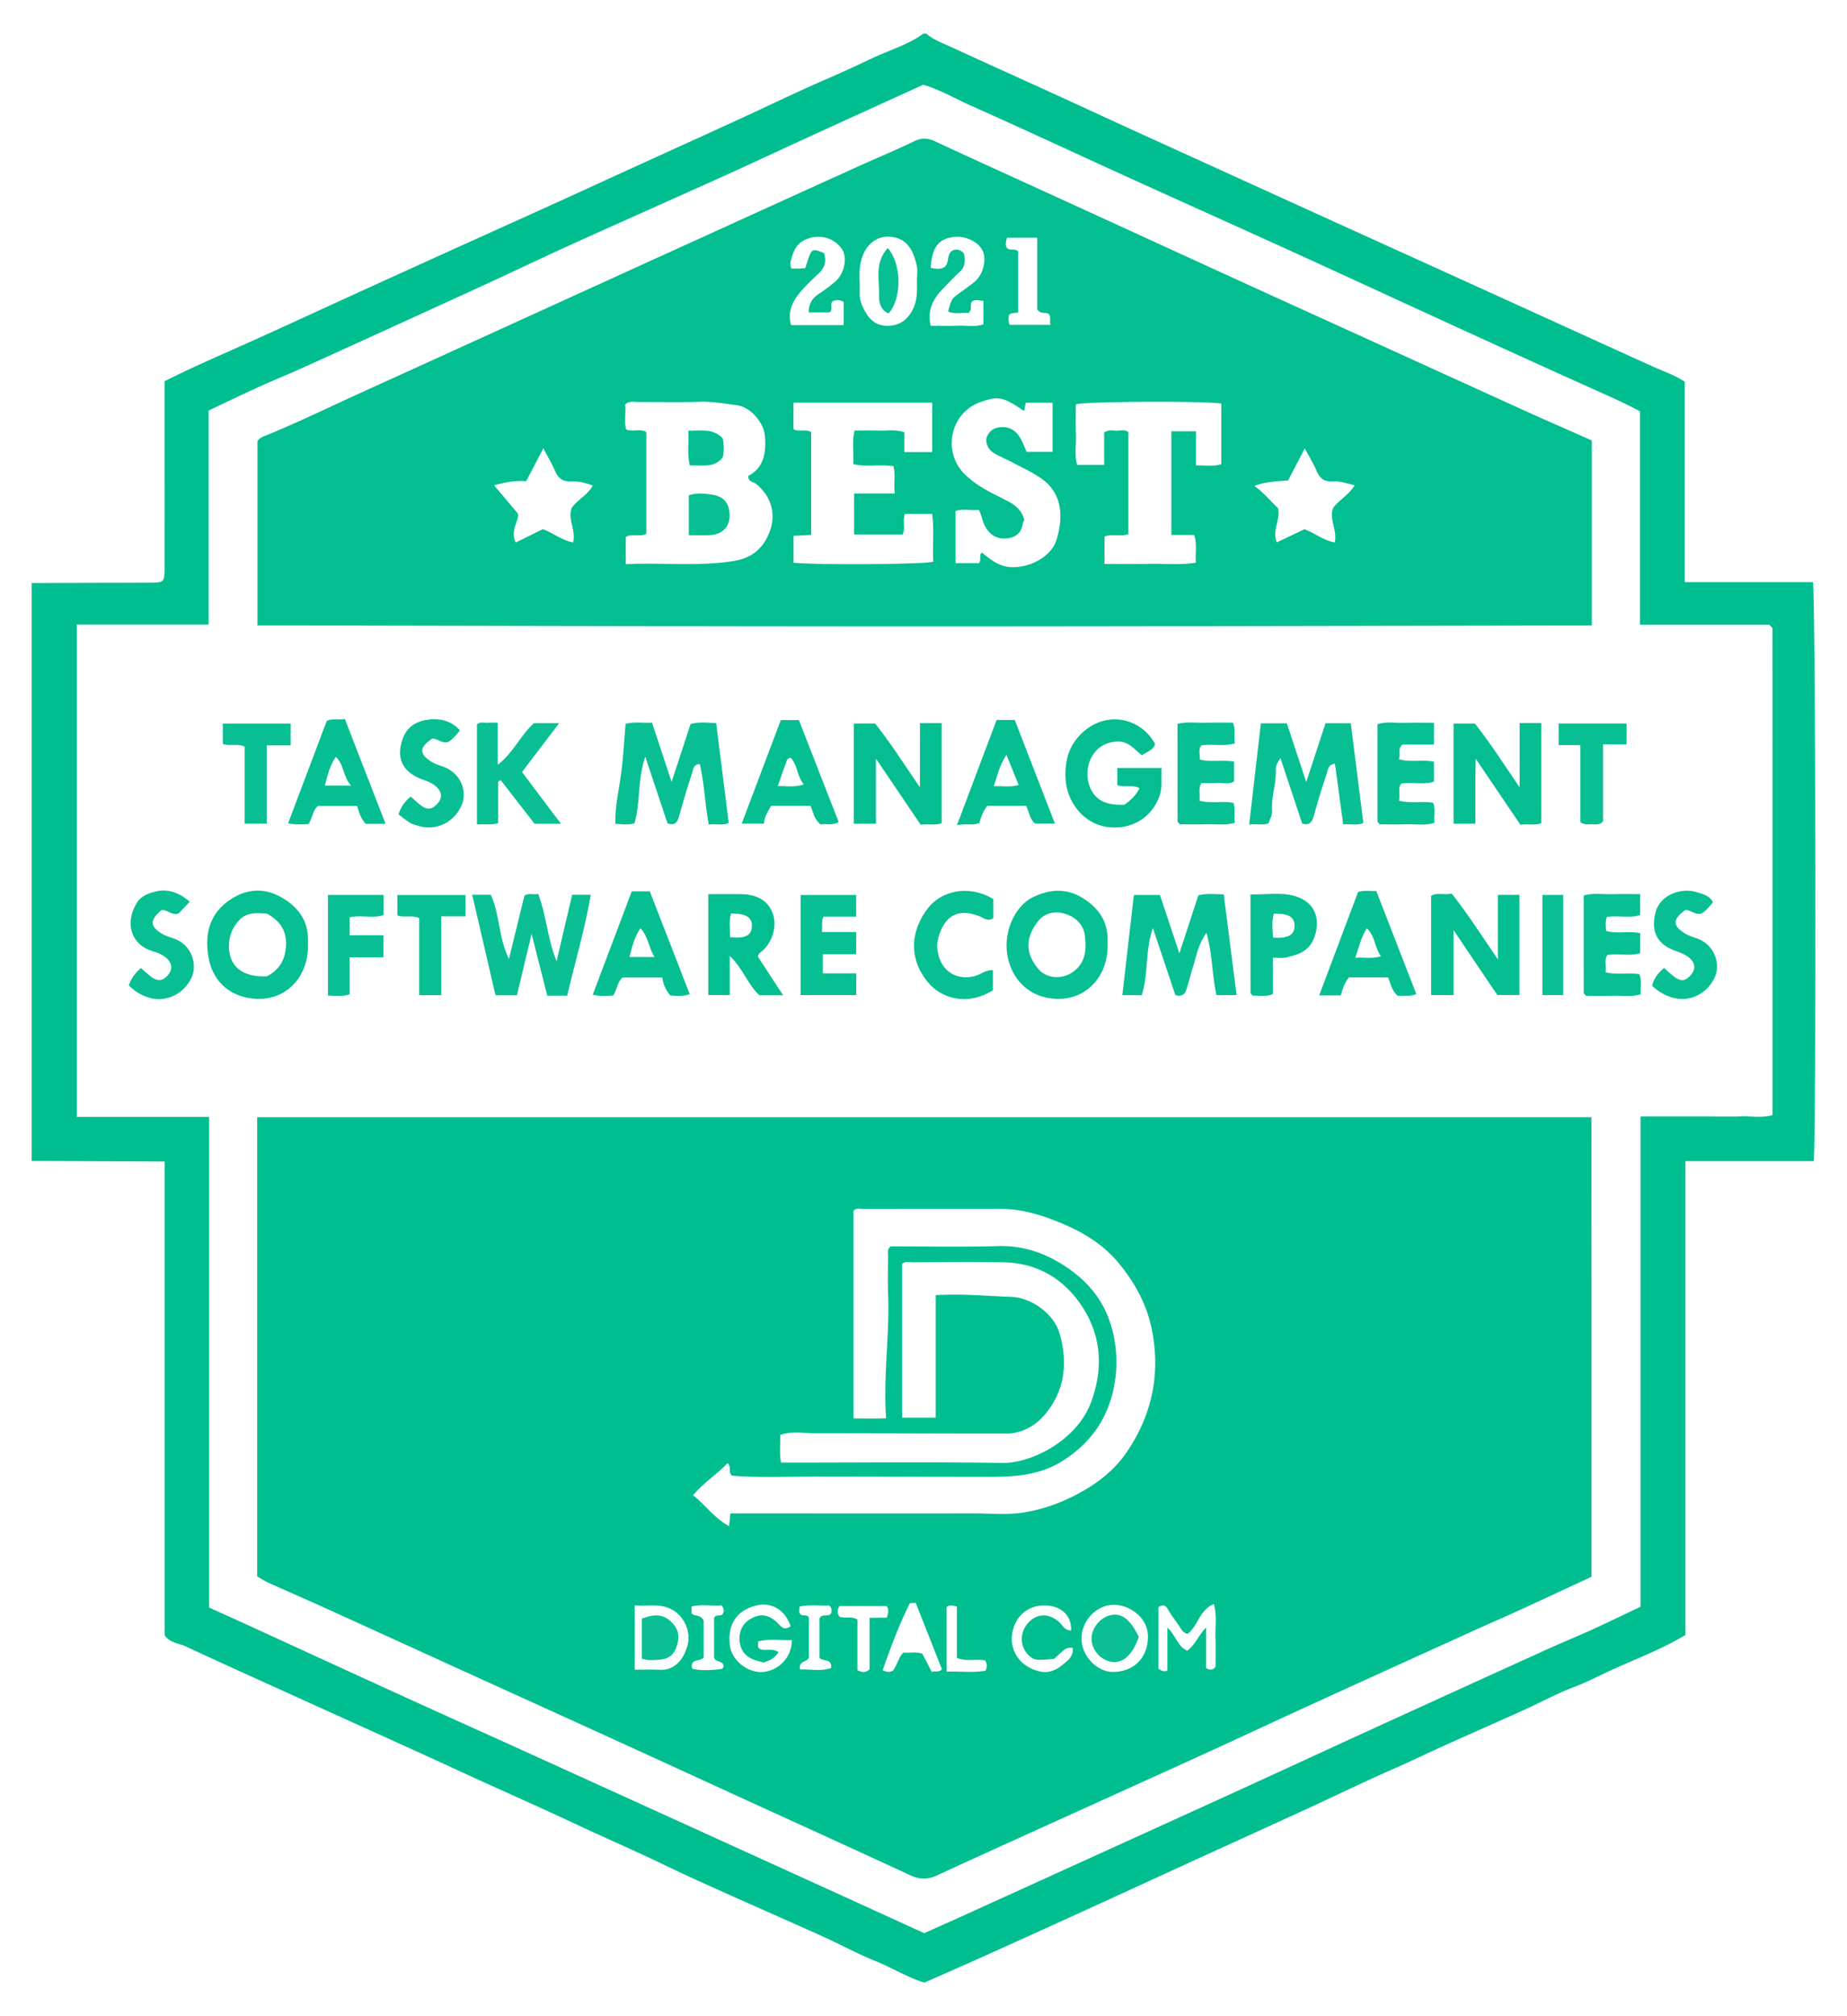
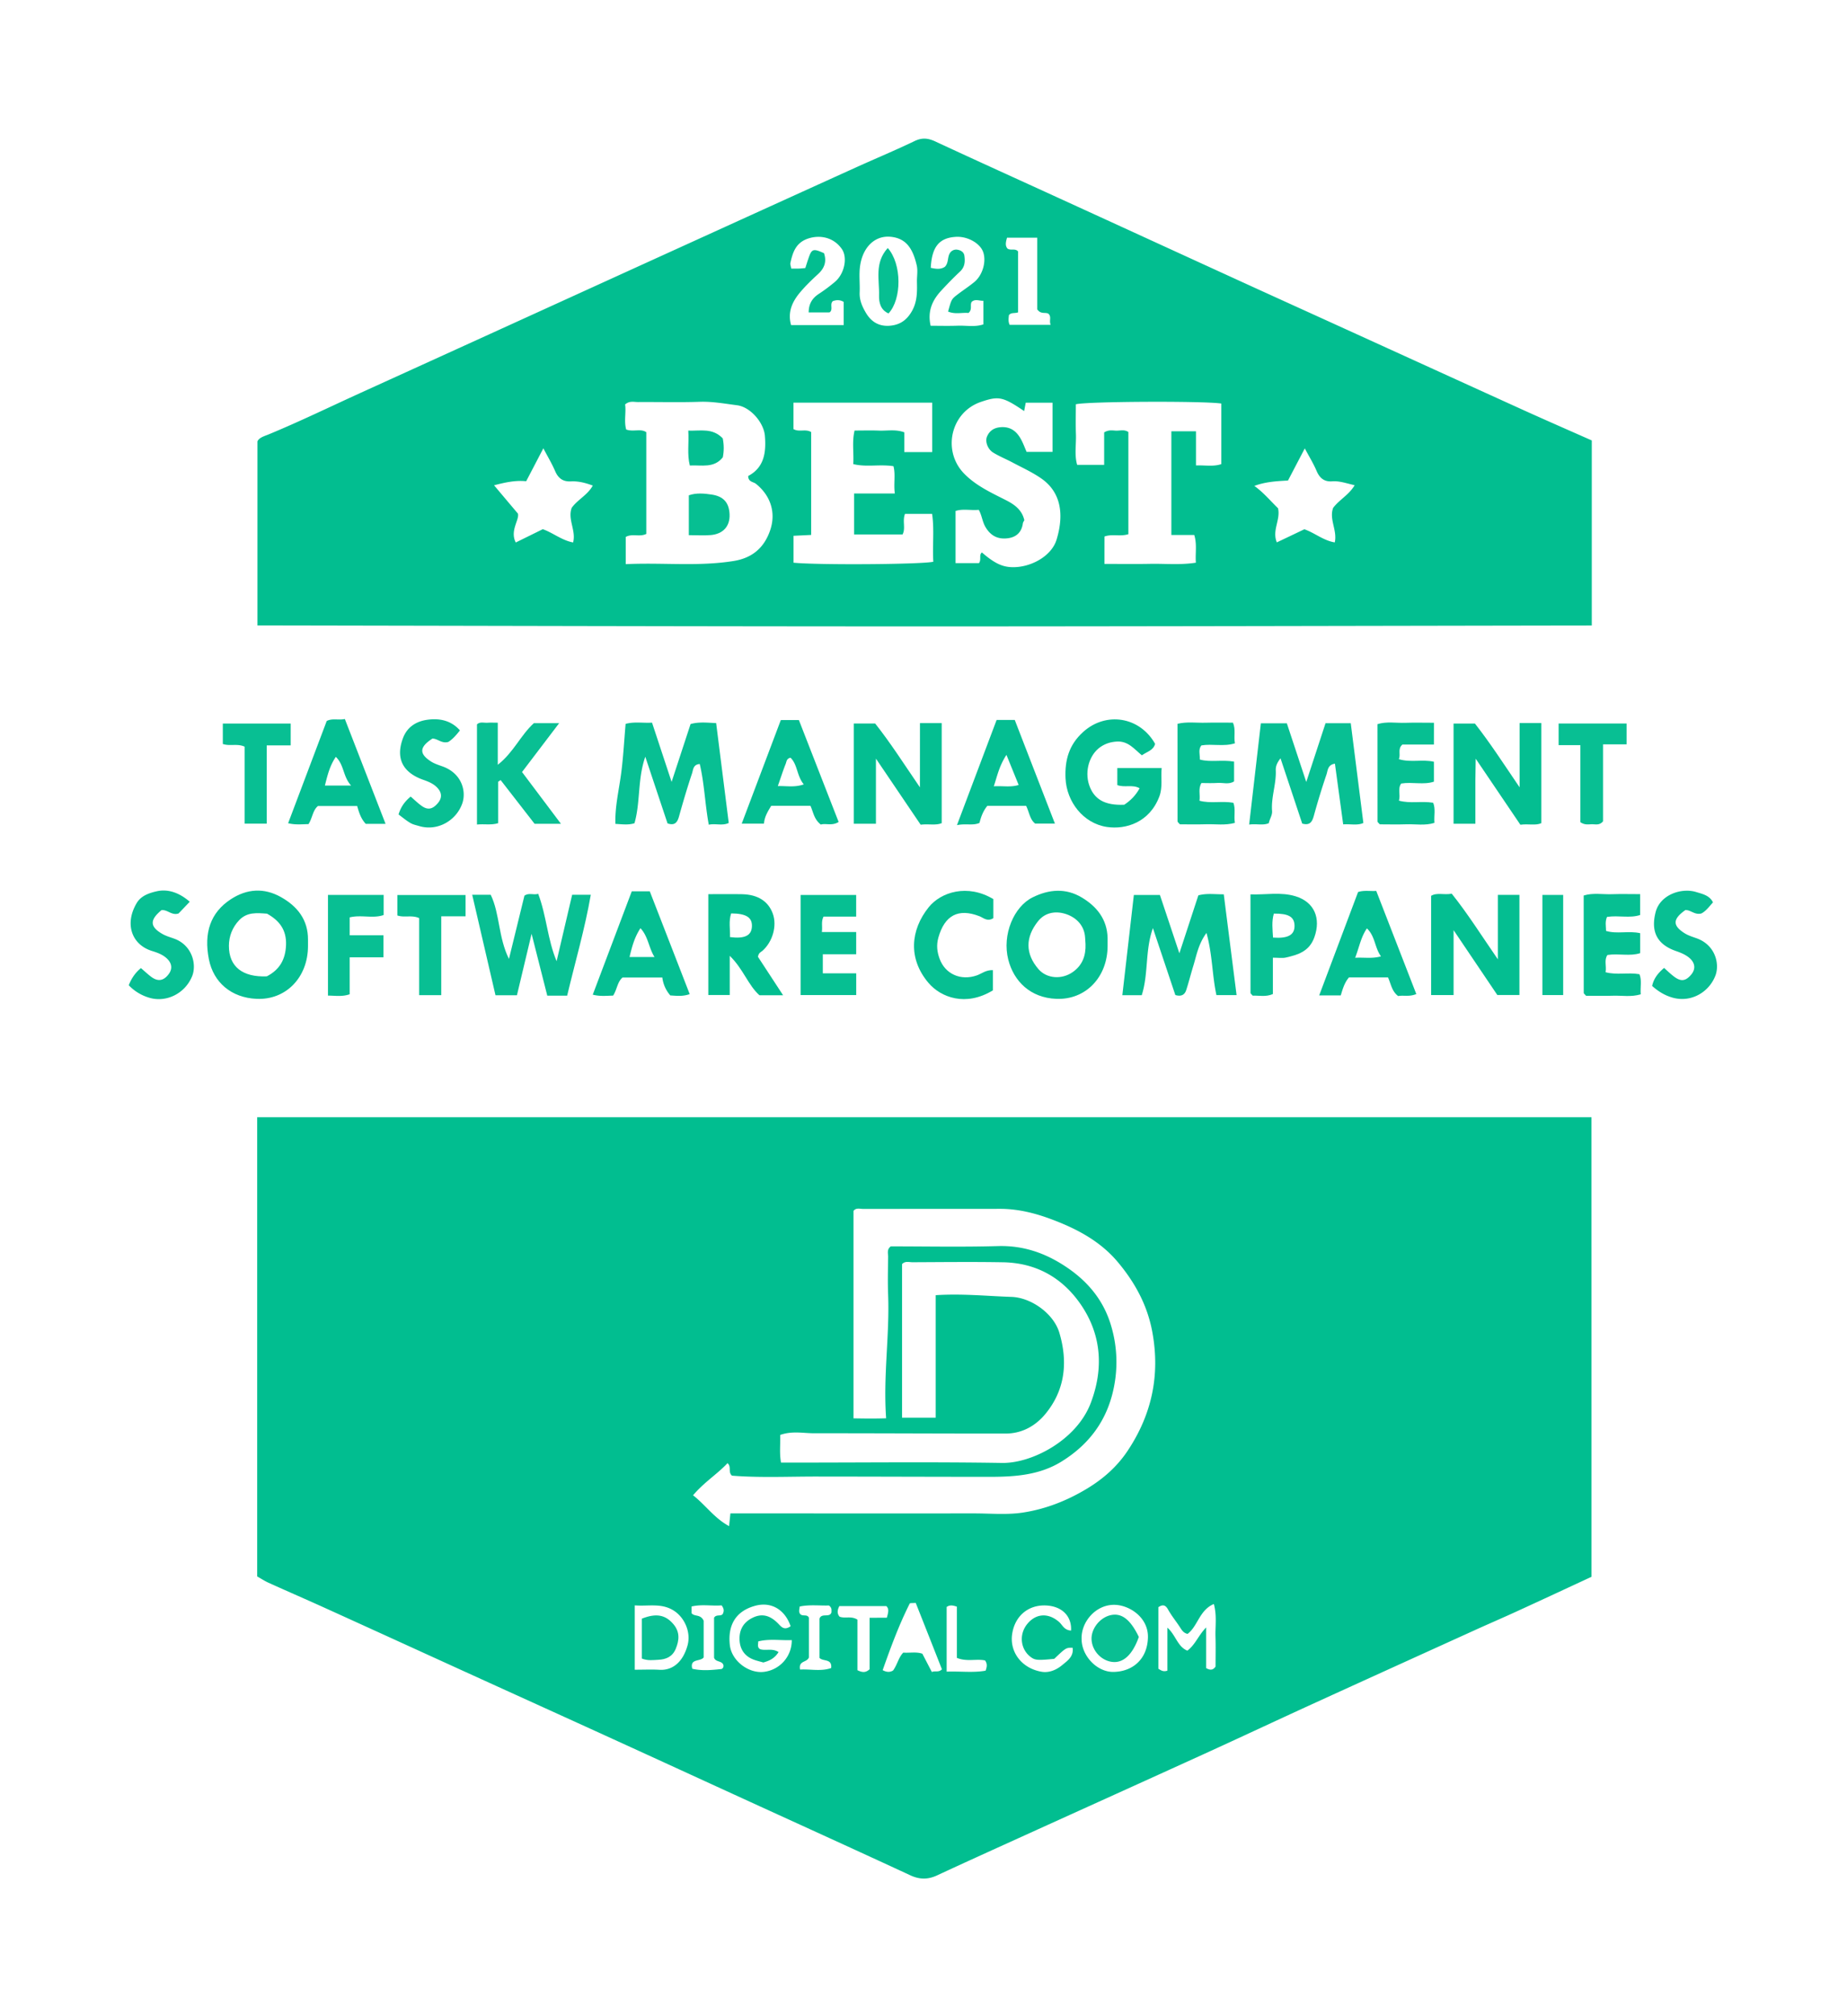
<svg xmlns="http://www.w3.org/2000/svg" width="110" height="120" fill="none">
-   <path d="M55.173 2c.42.375.949.557 1.447.786 2.073.954 4.153 1.889 6.228 2.835 1.486.678 2.968 1.367 4.456 2.047 2.077.948 4.155 1.89 6.232 2.836l6.232 2.834 6.32 2.866c2.076.942 4.153 1.887 6.23 2.832 2.076.944 4.15 1.893 6.231 2.828.587.263 1.204.466 1.789.86v11.924h7.633c.165.755.203 33.15.047 34.461h-7.642v28.2c-1.357.823-2.805 1.368-4.206 1.999-.81.365-1.598.787-2.439 1.105-1.037.392-2.017.932-3.03 1.388-1.742.786-3.493 1.547-5.23 2.342-.787.359-1.563.736-2.358 1.083-1.781.776-3.53 1.631-5.297 2.443-2.215 1.017-4.435 2.022-6.65 3.035-2.046.935-4.09 1.878-6.137 2.811-2.132.973-4.265 1.943-6.4 2.904-1.18.532-2.369 1.047-3.575 1.581-1.001-.299-1.918-.884-2.92-1.284-1.086-.435-2.12-1.007-3.189-1.487-2.332-1.051-4.678-2.07-7.006-3.126a105.83 105.83 0 0 1-2.264-1.052c-1.863-.902-3.764-1.717-5.634-2.598-2.118-.997-4.27-1.933-6.399-2.915a673.43 673.43 0 0 0-4.04-1.846c-2.107-.956-4.215-1.906-6.32-2.862-2.079-.943-4.16-1.876-6.227-2.842-.409-.19-.925-.193-1.247-.655v-28.2l-7.925-.037V34.7c2.33-.008 4.66-.013 6.99-.02.921-.005.925-.006.927-.959.002-3.307 0-6.612 0-9.92v-1.109c1.535-.778 3.061-1.438 4.581-2.116 2.113-.941 4.209-1.918 6.314-2.876a2613.99 2613.99 0 0 1 6.232-2.832c2.107-.954 4.216-1.904 6.323-2.858 1.347-.612 2.692-1.233 4.038-1.846 2.245-1.024 4.492-2.04 6.733-3.069 1.795-.821 3.57-1.69 5.384-2.468.905-.388 1.795-.816 2.684-1.227.97-.447 2.019-.752 2.895-1.395.064-.004.127-.004.19-.004ZM12.454 95.679c.733.331 1.437.645 2.137.965 3.154 1.445 6.306 2.895 9.462 4.333 2.7 1.231 5.407 2.444 8.108 3.671a30986.562 30986.562 0 0 1 18.777 8.536l4.103 1.874c.848-.38 1.641-.732 2.43-1.09 1.947-.882 3.89-1.766 5.835-2.651 3.525-1.601 7.05-3.201 10.57-4.808 2.534-1.155 5.06-2.327 7.59-3.483a4455.54 4455.54 0 0 1 10.567-4.814c.901-.41 1.82-.78 2.719-1.19.982-.446 1.954-.921 2.951-1.393V66.45h3.985c.661 0 1.323.018 1.984-.005.644-.02 1.301.106 1.893-.08 0-9.692 0-19.326-.002-28.958 0-.026-.028-.055-.049-.078-.019-.024-.044-.045-.151-.15h-7.694V24.481c-.907-.49-1.783-.874-2.658-1.266-2.77-1.242-5.531-2.5-8.291-3.762-3.185-1.456-6.36-2.928-9.545-4.379-3.376-1.537-6.762-3.053-10.138-4.588-3.074-1.397-6.135-2.829-9.22-4.201-.957-.426-1.866-.966-2.835-1.24-2.357 1.073-4.672 2.124-6.981 3.182-1.606.735-3.202 1.488-4.813 2.215-3.017 1.361-6.044 2.7-9.06 4.065-1.833.829-3.644 1.701-5.473 2.538-3.49 1.6-6.985 3.192-10.48 4.78-.93.422-1.876.803-2.804 1.225-.982.445-1.953.916-2.945 1.386V37.17h-7.85v29.305h7.878V95.68Z" fill="#01BE90" />
  <path d="M94.784 93.848c-1.505.697-2.989 1.39-4.479 2.071-.842.386-1.696.752-2.54 1.136-3.216 1.46-6.433 2.917-9.644 4.384-2.14.977-4.27 1.979-6.411 2.954-3.552 1.616-7.107 3.222-10.66 4.833-1.747.793-3.495 1.582-5.235 2.391-.549.255-1.045.255-1.603-.004-3.177-1.473-6.366-2.919-9.55-4.375-2.704-1.236-5.405-2.478-8.112-3.712-2.93-1.337-5.865-2.666-8.796-4-2.762-1.257-5.524-2.52-8.288-3.773-1.154-.525-2.317-1.028-3.473-1.55-.226-.103-.436-.241-.676-.377v-27.33h79.465c.002 9.083.002 18.168.002 27.351ZM43.5 90.075h.748c4.598 0 9.194.002 13.793 0 .944 0 1.904.091 2.83-.043 1.384-.203 2.688-.716 3.894-1.448.948-.576 1.76-1.291 2.382-2.22 1.451-2.17 1.959-4.526 1.476-7.11-.295-1.576-1.022-2.907-2.035-4.12-1.079-1.292-2.523-2.032-4.04-2.592-.943-.349-1.955-.597-2.996-.595-2.71.006-5.417 0-8.126.006-.206 0-.446-.087-.594.117v12.347c.653.01 1.259.02 1.942-.004-.181-2.516.21-4.918.12-7.332-.029-.755-.012-1.512 0-2.268.003-.206-.093-.446.158-.632 2.111 0 4.254.044 6.392-.017 1.338-.038 2.538.324 3.65.986 1.516.905 2.646 2.132 3.123 3.91a7.53 7.53 0 0 1 .123 3.502c-.388 1.959-1.463 3.405-3.131 4.433-1.3.801-2.77.903-4.248.903-3.457 0-6.916-.015-10.372-.017-1.683 0-3.366.078-4.996-.053-.25-.223-.013-.53-.265-.744-.613.657-1.395 1.134-2.052 1.912.744.58 1.268 1.365 2.145 1.835l.08-.756Zm12.226-12.988c1.58-.102 3.045.053 4.513.102 1.177.038 2.51.996 2.849 2.124.52 1.738.354 3.415-.835 4.85-.587.708-1.395 1.16-2.359 1.16-3.807.003-7.612-.02-11.419-.018-.644 0-1.299-.15-2.01.1.022.519-.055 1.064.049 1.645h.901c4.09 0 8.182-.045 12.27.021 1.773.028 4.43-1.355 5.271-3.555.773-2.022.665-4.051-.589-5.876-1.1-1.602-2.669-2.48-4.64-2.512-1.792-.03-3.587-.01-5.38-.002-.206 0-.439-.086-.624.111v9.14h2.003v-7.29Zm-1.187 18.315c-.186.017-.337-.003-.36.04-.646 1.28-1.136 2.62-1.611 3.962.28.152.479.11.625.016.257-.368.327-.784.603-1.06.402.028.775-.061 1.136.066l.566 1.088c.197-.09.398.047.6-.16-.514-1.309-1.04-2.64-1.56-3.952Zm16.187 1.844c-.236-.055-.331-.21-.435-.37-.237-.368-.519-.707-.729-1.086-.176-.316-.358-.274-.574-.134v3.663c.169.108.296.197.538.114v-2.558c.504.449.6 1.13 1.187 1.369.475-.354.651-.9 1.12-1.382v2.42c.262.149.423.111.561-.091 0-.58.015-1.178-.004-1.776-.02-.616.093-1.24-.098-1.948-.863.361-.956 1.327-1.566 1.78Zm-23.64-.456c-.334-.983-1.148-1.48-2.111-1.217-1.172.32-1.638 1.164-1.509 2.338.1.916 1.075 1.675 1.978 1.6a1.88 1.88 0 0 0 1.71-1.896c-.667.029-1.337-.09-1.996.078-.007.199-.064.364.114.464.333.108.723-.076 1.096.17-.244.396-.577.528-.907.621-.215-.062-.395-.104-.568-.168-.562-.207-.838-.646-.85-1.216-.011-.562.226-1.003.767-1.272.606-.303 1.081-.112 1.513.318.198.199.363.458.763.18Zm17.33.774c.008.998.917 1.952 1.884 1.945 1.15-.01 2.037-.756 2.067-2.055.027-1.198-1.115-1.927-1.993-1.938-1.138-.017-2.005 1.049-1.957 2.048Zm-26.612 1.814c.543 0 1.007-.023 1.467.005.791.048 1.406-.469 1.677-1.455.216-.786-.181-1.677-.848-2.084-.729-.447-1.5-.23-2.296-.296v3.83Zm25.984-2.33c.046-.868-.55-1.454-1.503-1.494-1.013-.044-1.832.594-2.003 1.683-.168 1.08.56 2.056 1.748 2.262.442.078.876-.106 1.21-.38.313-.26.722-.52.639-1.05-.396-.001-.396-.001-1.092.661-.953.095-1.132.084-1.37-.085-.643-.452-.752-1.36-.237-1.99.516-.632 1.249-.677 1.889-.124.206.178.303.496.72.516Zm-10.972-.763c.085-.315.151-.523-.03-.693h-2.798c-.125.244-.144.445.015.63.323.125.687-.062 1.062.176v3.01c.274.129.475.17.725-.057v-3.064c.367-.002.672-.002 1.026-.002Zm3.563-.64v3.847c.818-.03 1.582.077 2.32-.057.084-.235.11-.413-.034-.61-.514-.108-1.086.09-1.677-.151v-3.048c-.252-.087-.43-.112-.61.019Zm-14.471.818v2.182c-.191.265-.844.05-.678.676.589.135 1.159.078 1.725.017.076-.007.15-.11.132-.221-.068-.292-.467-.169-.56-.455v-2.38c.144-.225.403-.052.522-.23.069-.15.088-.294-.073-.504-.559.05-1.172-.08-1.791.068v.394c.176.231.528.038.723.453Zm6.898 2.209V96.34c.125-.368.614-.025.716-.385-.013-.111.05-.244-.153-.4-.53.02-1.142-.064-1.742.061-.023.193-.081.349.059.475.147.114.39-.024.488.19v2.368c-.123.318-.628.17-.526.72.606-.04 1.23.126 1.853-.091.066-.585-.5-.375-.695-.606Z" fill="#01BE90" />
  <path d="M94.8 26.216v11.012c-13.271.019-26.508.055-39.744.055-13.225 0-26.45-.038-39.724-.06V26.268c.111-.231.412-.309.656-.409 1.861-.769 3.671-1.65 5.504-2.484 2.762-1.255 5.524-2.512 8.286-3.769 3.608-1.643 7.214-3.286 10.822-4.927 3.466-1.577 6.933-3.154 10.403-4.726 1.154-.522 2.326-1.009 3.468-1.558.447-.215.806-.174 1.238.027 2.472 1.149 4.956 2.272 7.434 3.406 3.66 1.673 7.319 3.352 10.978 5.024 1.97.9 3.945 1.794 5.918 2.692 3.578 1.628 7.156 3.26 10.735 4.884 1.35.61 2.707 1.202 4.027 1.787Zm-57.533 7.362c2.194-.106 4.318.153 6.436-.19 1.106-.18 1.808-.794 2.16-1.813.37-1.066.025-2.086-.844-2.78-.157-.126-.456-.1-.46-.465.954-.503 1.077-1.404.995-2.39-.066-.794-.868-1.72-1.656-1.82-.736-.094-1.467-.23-2.22-.206-1.225.042-2.452.006-3.679.015-.238.002-.502-.089-.77.142.068.479-.076 1.002.064 1.492.428.157.861-.072 1.197.16v6.055c-.4.199-.835-.04-1.223.18v1.62Zm18.25-6.671v-2.942h-8.26v1.575c.346.195.72-.03 1.052.176v6.122c-.37.02-.702.034-1.049.052v1.601c1.462.146 7.62.104 8.324-.057-.06-.948.066-1.912-.072-2.847h-1.615c-.166.426.051.85-.144 1.221h-2.885V29.37h2.423c-.077-.598.053-1.123-.08-1.623-.826-.128-1.612.069-2.394-.125.04-.687-.081-1.336.078-1.997.518 0 .99-.015 1.457.004.489.019.99-.09 1.504.102v1.176h1.662Zm10.26 6.656c.963 0 1.841.013 2.718-.004.899-.017 1.802.076 2.726-.068-.042-.572.077-1.098-.097-1.65h-1.363v-6.17h1.466v2.03c.562-.018 1.048.082 1.51-.079v-3.604c-1.08-.16-7.985-.129-8.664.044 0 .59-.017 1.187.005 1.781.023.613-.1 1.24.074 1.823h1.607v-1.93c.273-.168.496-.113.708-.105.243.008.5-.083.735.083v6.08c-.489.156-.971-.03-1.424.139-.002.534-.002 1.028-.002 1.63Zm-4.783-9.098c-1.268-.854-1.512-.907-2.578-.543-1.798.613-2.317 2.91-.998 4.265.712.73 1.623 1.14 2.507 1.59.519.265.948.59 1.08 1.187-.033.066-.079.119-.086.178-.08.588-.45.869-1.008.905-.54.036-.938-.195-1.222-.682-.188-.32-.212-.698-.398-1.02-.49.043-.96-.076-1.382.068v3.104h1.395c.161-.223-.019-.473.173-.636.704.606 1.154.833 1.698.871 1.1.076 2.438-.596 2.752-1.64.496-1.642.169-2.879-.903-3.628-.532-.373-1.136-.646-1.713-.952-.382-.205-.788-.366-1.155-.591-.337-.206-.503-.668-.37-.967.149-.335.404-.513.802-.547.549-.046.908.204 1.166.628.17.28.278.6.388.842h1.543v-2.93h-1.596l-.095.498Zm-31.57 4.418c.403.48.827.983 1.42 1.685.104.365-.493 1.013-.127 1.72l1.609-.792c.62.221 1.128.662 1.806.79.189-.715-.34-1.366-.084-2.06.343-.487.949-.762 1.255-1.326-.442-.164-.865-.272-1.304-.248-.471.025-.753-.183-.939-.615-.185-.433-.431-.84-.7-1.355l-1.023 1.96c-.681-.07-1.336.094-1.913.241Zm48.258 2.618c.626.218 1.126.669 1.811.782.161-.72-.348-1.372-.098-2.054.364-.486.947-.776 1.282-1.35-.485-.107-.896-.265-1.34-.23-.474.034-.746-.194-.93-.627-.182-.43-.432-.83-.699-1.335l-1.001 1.914c-.691.036-1.361.078-2.003.32.545.39.964.897 1.41 1.33.161.69-.37 1.307-.072 2.03.54-.255 1.06-.503 1.64-.78ZM54.609 16.74c0-.312.057-.638-.01-.935-.242-1.066-.673-1.624-1.546-1.711-.947-.095-1.664.613-1.827 1.717-.078.52-.006 1.062-.028 1.592-.02.458.151.844.376 1.223.317.53.769.802 1.388.763.593-.04 1.015-.301 1.333-.845.342-.583.327-1.185.314-1.804Zm.823-.8c.296.066.587.111.841-.06.227-.232.148-.552.286-.794a.44.44 0 0 1 .48-.22c.198.036.364.144.395.348.05.347.034.676-.26.95-.39.364-.76.747-1.122 1.138-.529.572-.824 1.223-.627 2.087.543 0 1.071.015 1.596-.004.52-.021 1.052.093 1.547-.08v-1.402c-.256.009-.487-.131-.703.068-.108.198.057.448-.187.657-.373-.038-.8.094-1.214-.086.203-.732.199-.738.593-1.037.32-.244.66-.464.97-.72.499-.41.726-1.228.525-1.788-.187-.525-.931-.94-1.614-.901-1 .056-1.44.585-1.506 1.843Zm-7.27 2.655c.001-.509.21-.844.6-1.101a9.77 9.77 0 0 0 .969-.723c.56-.476.762-1.44.403-1.954-.485-.693-1.288-.848-1.982-.627-.75.239-.94.82-1.08 1.467-.016.08.025.173.052.33.159 0 .31.003.46-.002.121-.004.242-.02.377-.03.073-.228.136-.43.206-.629.18-.513.274-.541.907-.257.17.494.032.893-.358 1.249-.37.337-.733.69-1.056 1.072-.476.56-.765 1.188-.546 1.959h3.132v-1.382c-.237-.136-.442-.116-.646-.044-.203.192.042.508-.195.67-.41.002-.81.002-1.244.002Zm11.97.74h2.44c-.101-.257.067-.475-.131-.662-.184-.11-.445.057-.669-.263v-4.261h-1.798c-.072.257-.123.465.027.645.196.138.454-.032.63.169v3.629c-.197.073-.419-.01-.545.17-.014.174-.055.358.045.574Z" fill="#02BE90" />
  <path d="M73.646 59.228h-1.2c-.26-1.196-.233-2.404-.593-3.701-.492.674-.592 1.342-.787 1.97-.146.474-.265.955-.417 1.424-.087.273-.28.411-.651.301l-1.335-3.983c-.477 1.34-.255 2.719-.666 3.995h-1.155l.686-5.967h1.552l1.159 3.47 1.13-3.448c.51-.136.975-.056 1.514-.062.25 1.976.5 3.934.763 6.001Zm4.15-12.686 1.147-3.497h1.503l.751 5.937c-.361.163-.763.05-1.202.083l-.492-3.612c-.435.063-.424.407-.5.635a43.674 43.674 0 0 0-.76 2.48c-.1.357-.24.575-.688.45-.42-1.264-.848-2.552-1.293-3.885-.172.224-.293.436-.282.71.038.816-.284 1.602-.22 2.418.021.269-.144.471-.195.734-.355.148-.715.021-1.17.082l.697-6.028h1.547l1.157 3.493Zm-38.04 2.465-1.325-3.968c-.468 1.343-.282 2.7-.644 3.959-.367.114-.704.062-1.136.038-.032-1.005.2-1.96.332-2.929.134-.984.185-1.98.276-3.023.517-.144 1.04-.04 1.573-.074l1.166 3.527 1.13-3.444c.516-.142 1-.077 1.523-.056l.75 5.944c-.383.183-.783.017-1.19.104-.227-1.242-.26-2.444-.537-3.612-.398.025-.39.348-.456.547-.284.85-.538 1.71-.779 2.573-.1.363-.259.558-.683.414Z" fill="#08BF93" />
  <path d="M33.778 59.258h-1.185c-.3-1.184-.6-2.369-.934-3.68-.312 1.304-.59 2.47-.872 3.657h-1.278l-1.386-5.979h1.102c.547 1.127.445 2.522 1.086 3.817l.922-3.764c.265-.193.544-.024.82-.111.5 1.323.551 2.707 1.096 4.011.318-1.353.62-2.639.926-3.955h1.11c-.357 2.05-.928 3.991-1.407 6.004Z" fill="#09BF93" />
  <path d="M86.57 59.224h-1.338v-5.907c.348-.212.765-.036 1.228-.127.953 1.191 1.776 2.5 2.747 3.908v-3.836h1.284v5.96h-1.316l-2.605-3.86v3.862Zm3.93-16.188h1.297v5.956c-.35.157-.757.028-1.25.094-.832-1.23-1.68-2.485-2.66-3.93-.009.574-.018.947-.02 1.32-.004.439 0 .88 0 1.32v1.232h-1.299v-5.963h1.273c.895 1.137 1.72 2.411 2.66 3.795v-3.824Zm-35.711.002h1.295v5.956c-.36.147-.765.03-1.255.089-.835-1.233-1.683-2.488-2.662-3.932v3.877h-1.32V43.06h1.273c.907 1.141 1.723 2.421 2.667 3.801.002-1.338.002-2.54.002-3.824Z" fill="#04BE91" />
  <path d="M65.964 56.299c-.002 1.855-1.299 3.22-3.056 3.15-1.548-.06-2.535-1.053-2.86-2.336-.377-1.486.335-3.154 1.452-3.705.982-.486 1.974-.56 2.925.008.893.534 1.512 1.297 1.539 2.41.004.159 0 .316 0 .473Zm-1.316-.123-.023-.375c-.043-.708-.509-1.168-1.082-1.378-.585-.214-1.263-.163-1.716.4-.77.957-.77 1.943.02 2.858.495.575 1.395.625 2.032.181.591-.408.798-.993.77-1.686Zm-46.305.138c-.003 1.852-1.308 3.217-3.07 3.135-1.486-.068-2.558-.967-2.832-2.353-.31-1.571.087-2.777 1.304-3.574.962-.629 1.982-.695 2.986-.13.978.548 1.622 1.35 1.612 2.544v.378Zm-2.442-1.934c-.594-.044-1.185-.11-1.66.391-.409.43-.606.966-.608 1.519-.003 1.249.818 1.88 2.257 1.82.765-.395 1.113-1.006 1.145-1.871.032-.903-.403-1.454-1.134-1.86Z" fill="#06BF92" />
  <path d="M69.184 45.71c-.059.593.072 1.137-.138 1.695-.578 1.534-1.984 1.984-3.131 1.812-1.407-.214-2.391-1.503-2.456-2.887-.05-1.098.21-2.012 1.055-2.771 1.359-1.22 3.364-.907 4.28.713-.1.383-.468.46-.79.682-.437-.354-.806-.858-1.487-.818-.364.02-.678.12-.964.312-.674.456-.964 1.437-.69 2.266.287.864.936 1.233 2.093 1.182.361-.239.672-.536.916-.981-.432-.242-.886-.023-1.329-.188V45.71h2.64Z" fill="#04BE91" />
  <path d="M42.185 53.219c.704 0 1.357-.011 2.012.002.945.02 1.568.428 1.831 1.166.254.712-.006 1.66-.62 2.203-.09.08-.224.105-.268.356l1.498 2.29H45.23c-.674-.6-.971-1.578-1.77-2.348v2.332h-1.276v-6.001Zm1.36 1.145c-.158.466-.052.943-.07 1.409.88.113 1.28-.091 1.306-.625.026-.542-.336-.778-1.237-.784Z" fill="#02BE90" />
  <path d="M29.67 46.526v2.468c-.42.129-.818.036-1.263.08v-5.962c.184-.174.415-.081.625-.096.184-.014.37-.002.613-.002v2.504c.943-.734 1.354-1.755 2.15-2.476h1.506c-.754.99-1.454 1.912-2.211 2.908l2.317 3.08h-1.57l-2.021-2.601c-.048.03-.097.064-.146.096Z" fill="#09BF93" />
  <path d="M22.962 49.033h-1.18c-.285-.304-.395-.658-.51-1.06h-2.338c-.314.262-.322.703-.56 1.076-.371.007-.769.056-1.214-.053l2.298-6.085c.347-.176.69-.034 1.08-.117l2.424 6.24Zm-2.052-2.279c-.492-.541-.407-1.225-.91-1.707-.367.541-.502 1.119-.65 1.707h1.56Zm16.715 6.296h1.073c.786 2.02 1.577 4.053 2.378 6.119-.441.153-.807.096-1.155.077a1.97 1.97 0 0 1-.475-1.066h-2.37c-.313.264-.322.705-.56 1.076-.372.007-.77.059-1.214-.055l2.323-6.15Zm1.355 3.91c-.354-.57-.37-1.212-.837-1.716-.363.553-.509 1.125-.65 1.715h1.487Zm20.375-14.111h1.08c.787 2.033 1.574 4.062 2.392 6.17h-1.174c-.318-.24-.35-.67-.541-1.057h-2.31c-.248.303-.376.647-.467 1.016-.4.176-.799.02-1.342.133l2.362-6.262Zm.585 2.08c-.439.672-.547 1.253-.753 1.87.537-.035 1 .072 1.48-.08-.23-.569-.447-1.1-.727-1.79Zm24.41 14.234c-.423.178-.765.059-1.082.12-.38-.288-.424-.712-.604-1.11H80.34c-.265.307-.377.693-.489 1.071h-1.285l2.315-6.152c.36-.117.695-.042 1.083-.066l2.385 6.137Zm-3.643-2.158c.555-.03 1.015.064 1.54-.085-.382-.517-.338-1.193-.84-1.664-.363.53-.452 1.115-.7 1.749ZM45.931 47.96c-.206.34-.403.653-.431 1.062h-1.326l2.329-6.167h1.075l2.368 6.067c-.401.25-.774.062-1.062.155-.409-.318-.445-.746-.617-1.117h-2.336Zm.394-1.174c.53-.015 1.007.09 1.545-.102-.424-.515-.364-1.173-.788-1.584-.239.04-.237.233-.288.36-.166.414-.3.844-.47 1.326Z" fill="#05BE92" />
  <path d="M95.706 54.573c-.123.293-.06.54-.055.834.65.197 1.348-.022 2.031.135v1.187c-.617.202-1.28.004-1.95.11-.21.3-.045.649-.11 1.026.665.18 1.326.002 2.017.117.153.365.041.769.076 1.196-.56.177-1.125.065-1.678.086-.534.019-1.067.003-1.577.003-.045-.049-.068-.07-.089-.094-.019-.023-.05-.05-.05-.074-.003-1.916-.003-3.833-.003-5.8.551-.17 1.114-.061 1.664-.078.557-.019 1.115-.004 1.698-.004v1.242c-.613.206-1.277.008-1.974.114ZM85.398 44.314H83.52c-.304.274-.081.575-.21.87.706.216 1.405-.005 2.088.154v1.185c-.615.204-1.28.004-1.946.11-.227.299-.03.651-.136 1.02.687.188 1.348.01 2.037.125.155.365.041.769.077 1.197-.56.177-1.122.066-1.675.085-.534.019-1.068.003-1.577.003l-.089-.092c-.019-.023-.051-.05-.051-.072-.002-1.916-.002-3.834-.002-5.799.551-.172 1.113-.06 1.664-.08.557-.018 1.115-.003 1.7-.003-.002.45-.002.822-.002 1.297ZM50.99 54.555h-1.945c-.153.303-.05.574-.098.916h2.044v1.324h-1.988v1.136h1.99v1.293H47.68v-5.958h3.31v1.29Zm22.507-9.225v1.176c-.307.203-.661.068-.994.093-.31.022-.625.005-.95.005-.207.34-.063.682-.116 1.053.666.182 1.329 0 2.018.123.144.371.019.772.09 1.196-.59.161-1.152.065-1.707.082-.532.017-1.066.004-1.567.004-.051-.055-.076-.076-.095-.1-.019-.024-.045-.05-.047-.077-.002-1.915-.002-3.831-.002-5.806.56-.136 1.12-.049 1.673-.064.532-.015 1.064-.004 1.629-.004.18.405.037.812.119 1.229-.676.212-1.34.015-1.998.125-.196.24-.085.522-.09.842.641.176 1.302-.005 2.037.123Z" fill="#06BF92" />
  <path d="M75.808 57v2.163c-.42.186-.824.082-1.202.095-.04-.043-.065-.064-.084-.089-.019-.022-.047-.049-.047-.075-.002-1.916-.002-3.834-.002-5.863.91.032 1.802-.156 2.683.113 1.13.345 1.52 1.316 1.126 2.43-.303.857-.98 1.055-1.715 1.22-.206.045-.435.006-.76.006Zm.057-2.624c-.139.473-.076.952-.048 1.427.903.067 1.295-.166 1.28-.72-.015-.516-.354-.716-1.232-.707Z" fill="#08BF93" />
  <path d="M59.132 57.74v1.204c-1.62.988-3.103.418-3.836-.445-1.227-1.446-1.071-3.154.015-4.504.724-.899 2.306-1.408 3.849-.482v1.134c-.36.227-.589-.021-.824-.114-1.272-.496-2.08-.045-2.45 1.27-.13.468-.071.858.07 1.254.336.927 1.273 1.328 2.223.995.292-.104.538-.327.953-.312Z" fill="#06BF92" />
  <path d="M23.735 48.477c.146-.487.4-.796.722-1.068.21.182.409.377.632.54.375.276.657.228.973-.131.288-.328.267-.66-.064-.98-.23-.22-.513-.328-.809-.432-1.236-.444-1.635-1.307-1.183-2.49.25-.657.79-.979 1.416-1.073.723-.108 1.431.019 1.97.628-.219.28-.444.534-.692.687-.394.114-.634-.2-.947-.2-.776.505-.806.899-.087 1.363.203.13.445.208.676.29 1.193.422 1.437 1.522 1.185 2.22-.367 1.022-1.476 1.654-2.557 1.336-.178-.053-.368-.09-.523-.181-.238-.136-.45-.318-.712-.51ZM7.667 58.64c.164-.41.384-.741.726-1.021.203.172.4.36.616.522.401.297.738.237 1.039-.166.244-.328.191-.68-.165-.977-.238-.2-.524-.303-.825-.396-1.225-.377-1.657-1.628-.907-2.87.254-.418.73-.583 1.183-.685.676-.153 1.35.087 1.967.623l-.666.697c-.405.142-.667-.248-1.022-.194-.699.58-.693.977.043 1.405.21.123.453.195.685.276 1.114.385 1.388 1.558 1.098 2.257-.422 1.02-1.518 1.56-2.514 1.282a2.76 2.76 0 0 1-1.259-.754Zm94.352-4.934c-.225.253-.431.532-.694.662-.398.104-.635-.22-.951-.202-.755.532-.774.918-.049 1.376.204.129.447.208.678.288 1.164.394 1.421 1.543 1.162 2.23-.369.977-1.442 1.64-2.573 1.312-.458-.133-.838-.37-1.198-.691.102-.47.38-.79.712-1.072.191.169.37.345.57.498.427.33.708.297 1.043-.098.291-.345.24-.733-.163-1.043-.22-.167-.475-.27-.742-.362-1.16-.405-1.503-1.189-1.21-2.323.267-1.024 1.524-1.46 2.41-1.19.371.115.795.194 1.005.615Zm-82.486-.444h3.316v1.197c-.628.227-1.329-.029-2.023.142v1.065h2.01v1.31h-2.01v2.2c-.445.157-.843.082-1.293.08v-5.994Zm-2.221-8.899h-1.426v4.66h-1.315V44.44c-.45-.203-.87-.013-1.301-.16v-1.215h4.042v1.3Zm10.416 8.906v1.266h-1.449v4.695h-1.315v-4.587c-.449-.2-.87-.011-1.299-.157v-1.217h4.063Zm67.742-8.966v4.581c-.205.248-.438.174-.646.174-.212 0-.436.06-.703-.123v-4.587h-1.296v-1.287h4.049v1.242h-1.405Z" fill="#08BF93" />
  <path d="M93.097 59.224h-1.238v-5.959h1.238v5.96ZM67.825 97.428c-.375 1.062-.933 1.571-1.592 1.486-.651-.083-1.187-.663-1.225-1.325-.036-.629.47-1.29 1.106-1.452.666-.167 1.2.229 1.711 1.29Zm-29.602 1.285V96.34c.857-.341 1.408-.23 1.88.323.399.47.355.962.138 1.479-.193.462-.572.624-1.036.645-.308.015-.62.067-.982-.074Z" fill="#09BF93" />
  <path d="M41.024 31.852V29.48c.441-.157.915-.111 1.36-.045.7.106 1.04.475 1.067 1.187.025.706-.39 1.162-1.124 1.225-.401.034-.808.005-1.303.005Z" fill="#06BF92" />
  <path d="M43.045 26.093c.077.396.075.765.003 1.125-.53.666-1.253.45-1.965.488-.17-.676-.043-1.344-.092-2.076.751.024 1.444-.173 2.054.463Z" fill="#04BE91" />
  <path d="M52.871 14.761c.848.954.84 3.05.045 3.894-.469-.204-.575-.643-.564-1.07.029-.929-.287-1.936.519-2.824Z" fill="#06BF92" />
</svg>